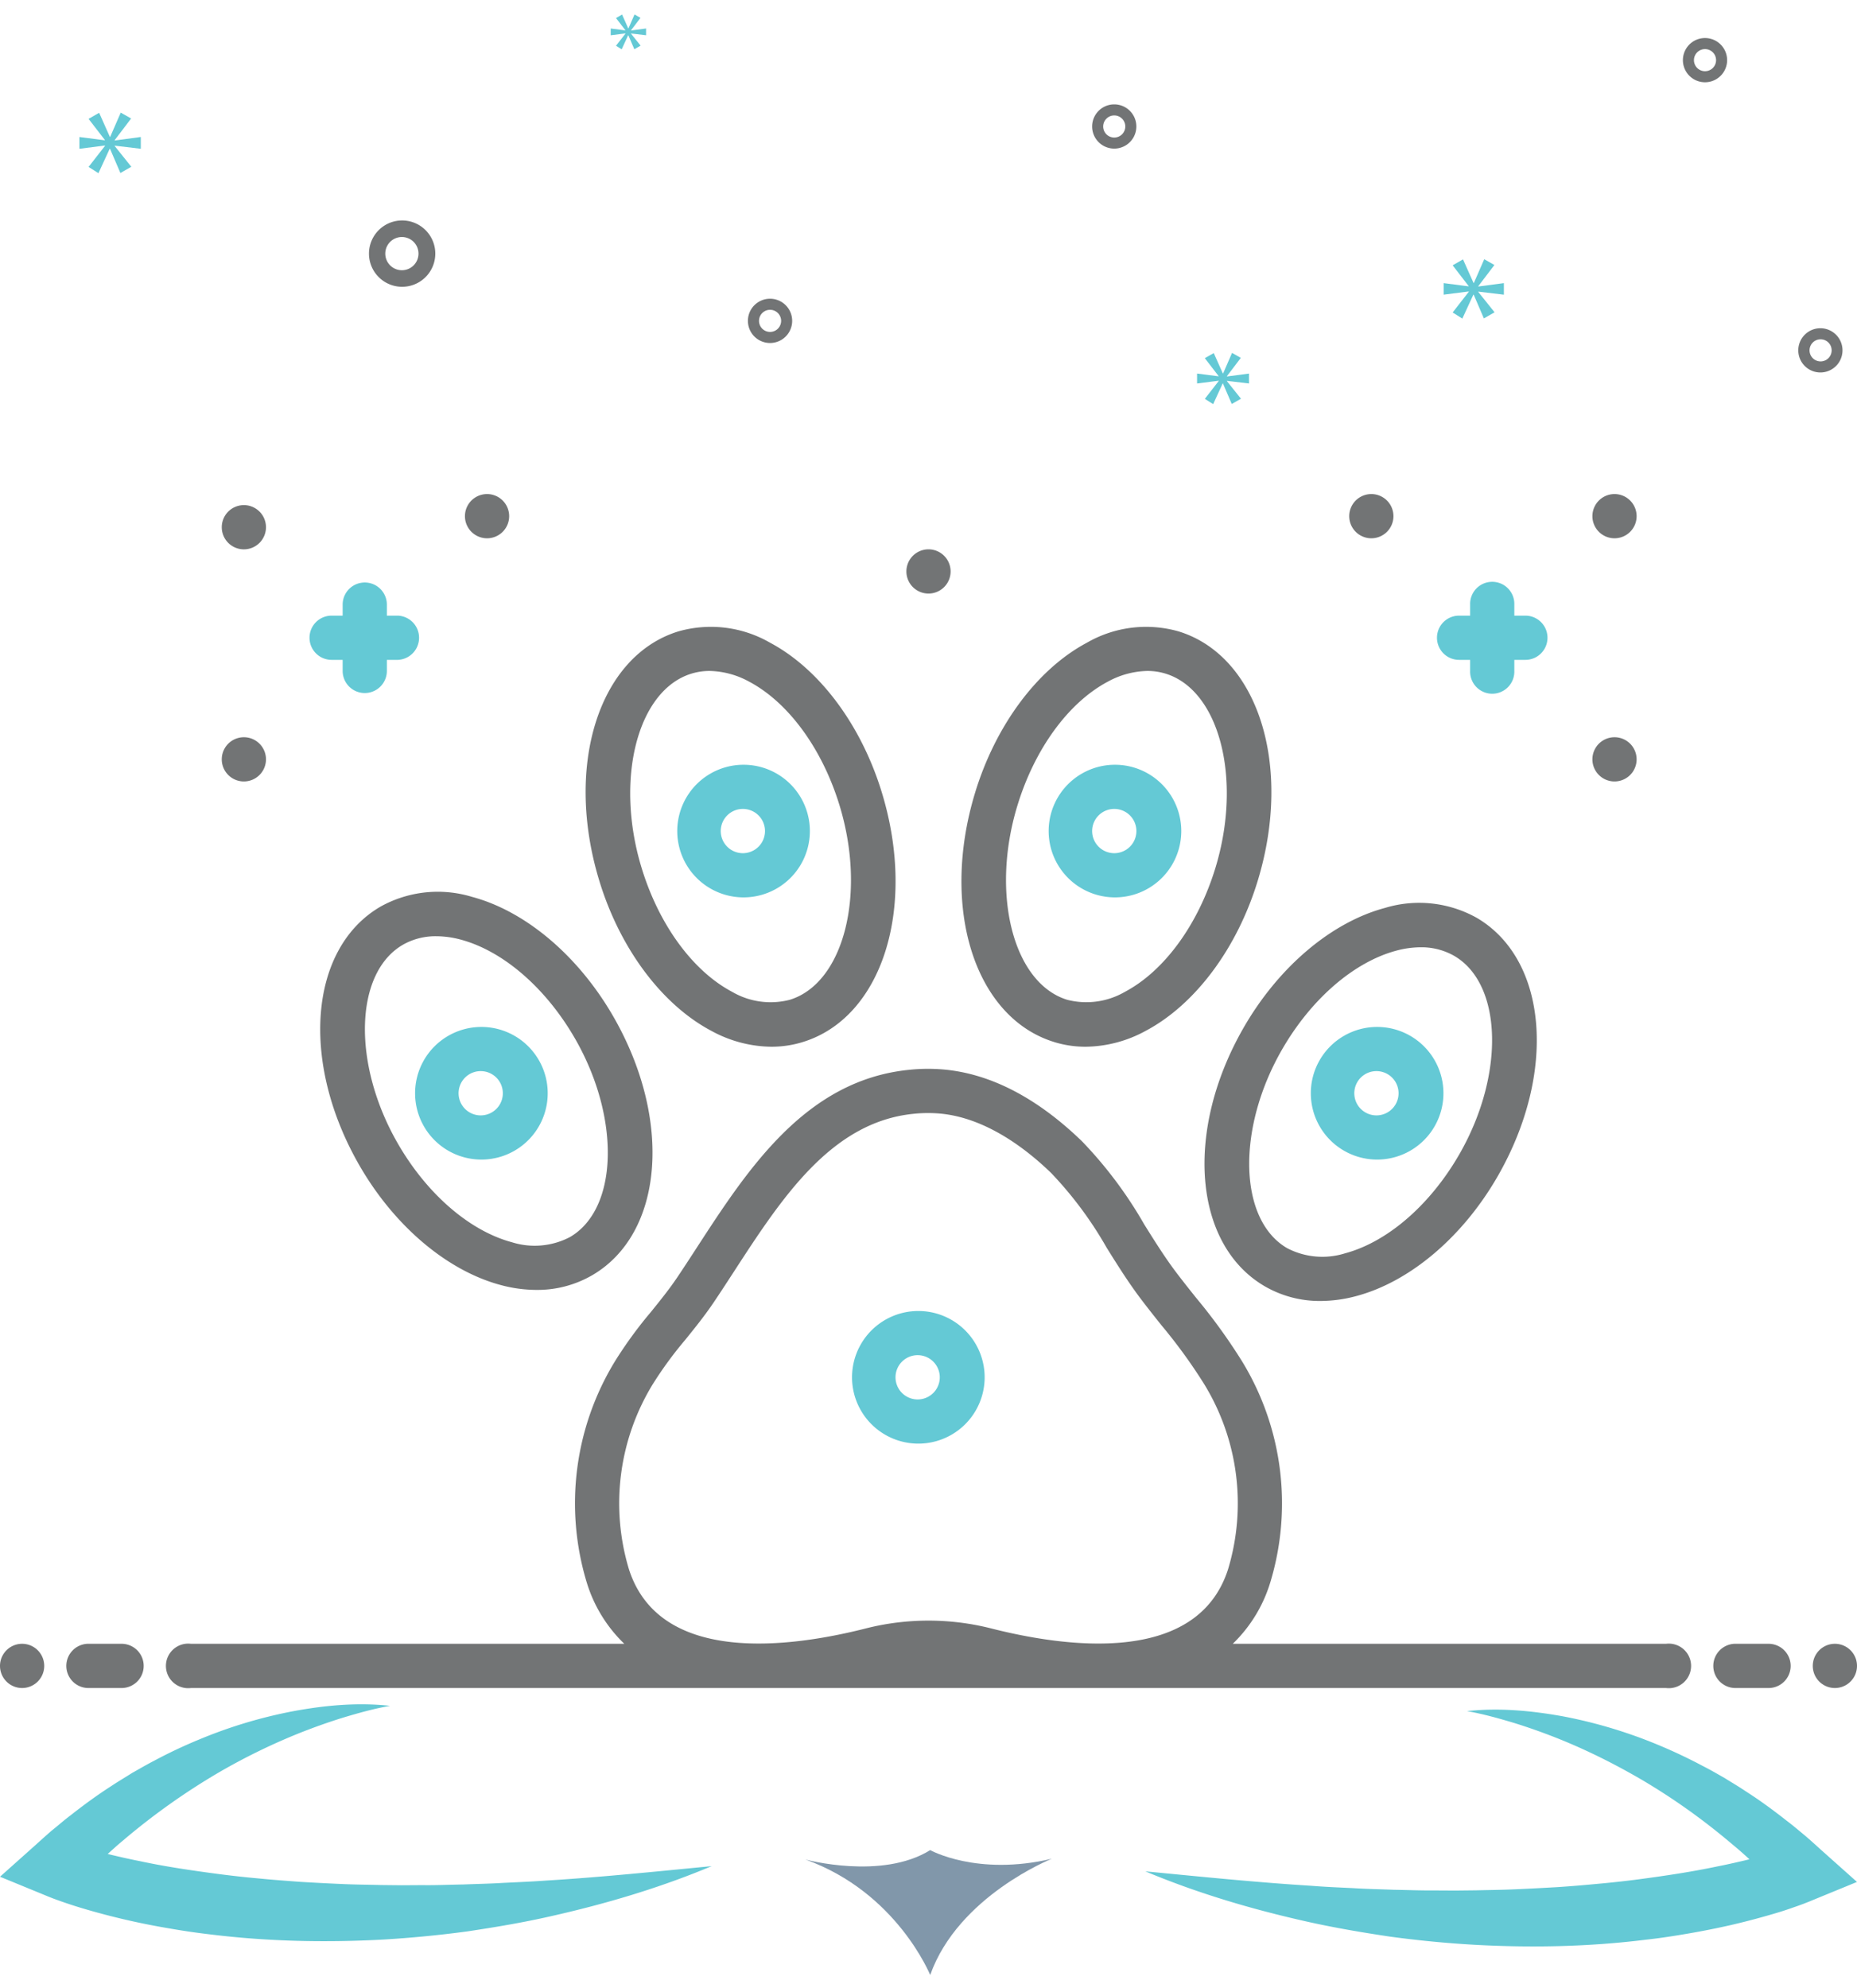
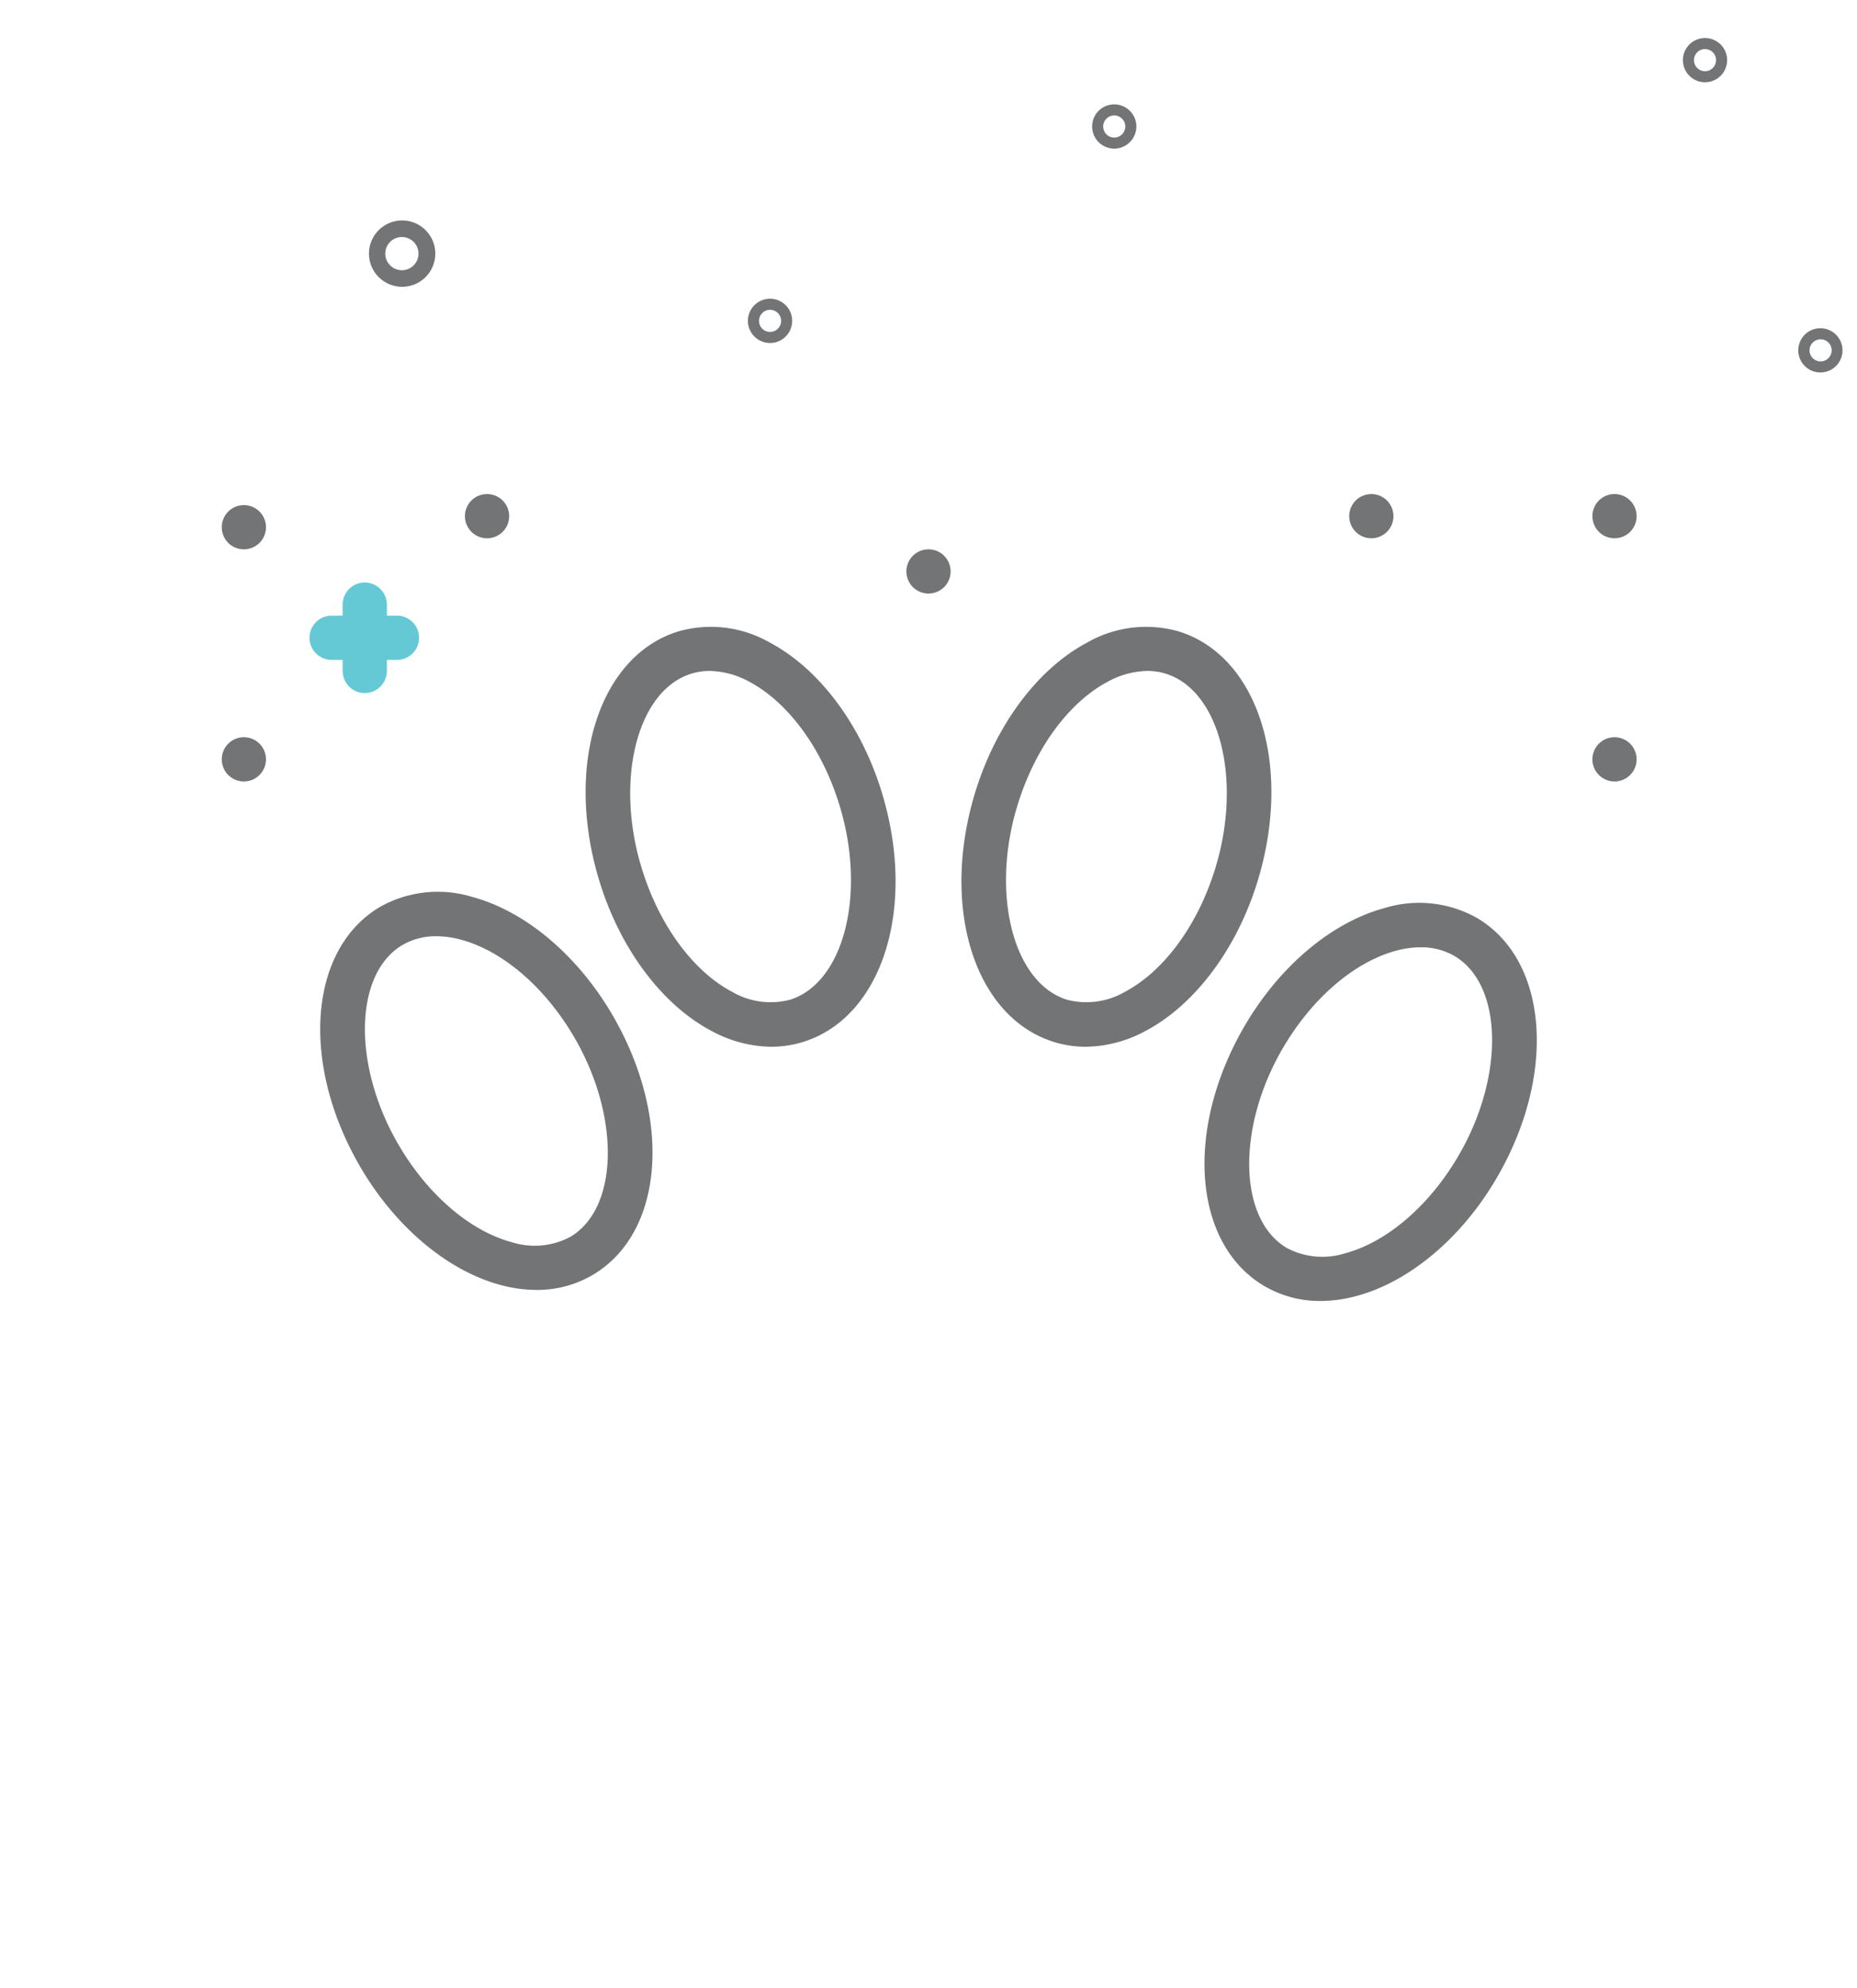
<svg xmlns="http://www.w3.org/2000/svg" width="85" height="91" fill="none">
-   <path fill="#64C9D5" d="M22.035 47a3.035 3.035 0 1 0 0 6.07 3.035 3.035 0 0 0 0-6.07Zm0 4.047a1.013 1.013 0 1 1 0-2.025 1.013 1.013 0 0 1 0 2.025ZM34.035 35a3.035 3.035 0 1 0 0 6.07 3.035 3.035 0 0 0 0-6.07Zm0 4.047a1.013 1.013 0 1 1 0-2.025 1.013 1.013 0 0 1 0 2.025ZM51.035 35a3.035 3.035 0 1 0 0 6.07 3.035 3.035 0 0 0 0-6.07Zm0 4.047a1.013 1.013 0 1 1 0-2.025 1.013 1.013 0 0 1 0 2.025ZM63.035 47a3.035 3.035 0 1 0 0 6.07 3.035 3.035 0 0 0 0-6.07Zm0 4.047a1.013 1.013 0 1 1 0-2.025 1.013 1.013 0 0 1 0 2.025ZM42.035 60a3.035 3.035 0 1 0 0 6.07 3.035 3.035 0 0 0 0-6.07Zm0 4.047a1.013 1.013 0 1 1 0-2.025 1.013 1.013 0 0 1 0 2.025ZM69.821 28.176h-.506v-.505a1.012 1.012 0 1 0-2.023 0v.505h-.506a1.011 1.011 0 1 0 0 2.024h.506v.506a1.012 1.012 0 1 0 2.023 0V30.2h.506a1.011 1.011 0 1 0 0-2.024Z" />
  <path fill="#727475" d="M62.738 24.635a1.012 1.012 0 1 0 0-2.023 1.012 1.012 0 0 0 0 2.023ZM73.869 24.635a1.012 1.012 0 1 0 0-2.023 1.012 1.012 0 0 0 0 2.023ZM73.869 35.764a1.012 1.012 0 1 0 0-2.023 1.012 1.012 0 0 0 0 2.023Z" />
  <path fill="#64C9D5" d="M15.684 30.2v.506a1.012 1.012 0 1 0 2.024 0V30.2h.506a1.013 1.013 0 0 0 0-2.024h-.506v-.505a1.012 1.012 0 0 0-2.024 0v.505h-.505a1.011 1.011 0 0 0 0 2.024h.505Z" />
  <path fill="#727475" d="M22.262 24.635a1.012 1.012 0 1 0 0-2.023 1.012 1.012 0 0 0 0 2.023ZM11.131 25.141a1.012 1.012 0 1 0 0-2.023 1.012 1.012 0 0 0 0 2.023ZM11.131 35.764a1.012 1.012 0 1 0 0-2.023 1.012 1.012 0 0 0 0 2.023ZM42.5 27.165a1.012 1.012 0 1 0 0-2.024 1.012 1.012 0 0 0 0 2.024ZM67.58 41.998a5.396 5.396 0 0 0-4.191-.444c-2.46.659-4.88 2.714-6.477 5.5-2.71 4.73-2.278 9.92.983 11.817a5.01 5.01 0 0 0 2.548.67 6.347 6.347 0 0 0 1.644-.226c2.46-.659 4.881-2.714 6.477-5.5 2.71-4.73 2.278-9.92-.983-11.817Zm-.772 10.812c-1.334 2.327-3.294 4.029-5.244 4.551a3.48 3.48 0 0 1-2.65-.238c-2.212-1.286-2.324-5.437-.246-9.064 1.334-2.327 3.294-4.028 5.245-4.551a4.36 4.36 0 0 1 1.115-.154 3.017 3.017 0 0 1 1.535.393c2.211 1.286 2.323 5.436.245 9.063ZM48.25 47.69a4.89 4.89 0 0 0 1.444.216 5.866 5.866 0 0 0 2.756-.732c2.269-1.207 4.186-3.783 5.127-6.889 1.595-5.267.003-10.268-3.625-11.387a5.422 5.422 0 0 0-4.2.516c-2.269 1.207-4.185 3.782-5.126 6.888-1.595 5.267-.004 10.269 3.624 11.387Zm-1.687-10.8c.788-2.604 2.336-4.73 4.14-5.69a3.93 3.93 0 0 1 1.81-.493c.286-.001.57.041.843.125 2.464.76 3.51 4.82 2.284 8.866-.789 2.603-2.336 4.73-4.14 5.69-.802.467-1.755.6-2.654.368-2.463-.76-3.51-4.82-2.283-8.867ZM28.088 46.548c-1.596-2.786-4.017-4.841-6.477-5.5a5.388 5.388 0 0 0-4.192.444c-3.261 1.897-3.693 7.088-.983 11.818 1.596 2.785 4.017 4.84 6.477 5.5a6.356 6.356 0 0 0 1.644.225 5.009 5.009 0 0 0 2.547-.67c3.262-1.897 3.694-7.088.984-11.817Zm-2.001 10.069a3.479 3.479 0 0 1-2.65.238c-1.95-.522-3.912-2.224-5.245-4.551-2.078-3.627-1.966-7.777.245-9.063.467-.266.997-.401 1.534-.393.377.003.753.055 1.116.154 1.95.523 3.911 2.224 5.245 4.551 2.078 3.628 1.966 7.778-.245 9.064ZM32.55 47.173c.845.468 1.791.72 2.756.733.49 0 .976-.072 1.444-.217 3.628-1.118 5.22-6.12 3.624-11.387-.94-3.106-2.857-5.681-5.127-6.888a5.419 5.419 0 0 0-4.2-.516c-3.627 1.119-5.219 6.12-3.623 11.387.94 3.106 2.857 5.682 5.127 6.889Zm-.906-16.341c.273-.084.557-.126.842-.125a3.93 3.93 0 0 1 1.81.493c1.805.96 3.353 3.086 4.141 5.69 1.226 4.046.18 8.106-2.283 8.866a3.499 3.499 0 0 1-2.653-.369c-1.805-.96-3.352-3.086-4.14-5.689-1.227-4.046-.18-8.107 2.283-8.866ZM18.368 13.125a1.518 1.518 0 1 0 0-3.035 1.518 1.518 0 0 0 0 3.035Zm0-2.277a.76.76 0 1 1 0 1.519.76.76 0 0 1 0-1.519ZM51.002 4.777a1.012 1.012 0 1 0 0 2.024 1.012 1.012 0 0 0 0-2.024Zm0 1.518a.506.506 0 1 1 0-1.012.506.506 0 0 1 0 1.012ZM78.043 1.741a1.012 1.012 0 1 0 0 2.024 1.012 1.012 0 0 0 0-2.024Zm0 1.518a.506.506 0 1 1 0-1.012.506.506 0 0 1 0 1.012ZM83.356 15.023a1.012 1.012 0 1 0 0 2.023 1.012 1.012 0 0 0 0-2.023Zm0 1.517a.506.506 0 1 1 0-1.011.506.506 0 0 1 0 1.011ZM36.26 14.685a1.013 1.013 0 1 0-2.026 0 1.013 1.013 0 0 0 2.026 0Zm-1.518 0a.506.506 0 1 1 1.012 0 .506.506 0 0 1-1.012 0Z" />
-   <path fill="#64C9D5" d="m5.25 6.413.752-.99-.475-.269-.483 1.108h-.016l-.49-1.1-.484.278.745.965v.016l-1.164-.15v.538l1.172-.15v.015l-.753.966.452.285.515-1.116h.015l.475 1.108.5-.285-.761-.95v-.016l1.195.143V6.27L5.25 6.43v-.016ZM28.629 1.538l-.433.556.26.163.296-.643h.009l.274.639.287-.164-.438-.547v-.01l.688.082v-.31l-.688.092v-.01l.433-.569-.273-.155-.279.638h-.009l-.282-.634-.278.16.428.556v.01l-.67-.087v.31l.675-.087v.01ZM68.837 13.486v-.528l-1.172.155v-.015l.738-.97-.466-.264-.474 1.086h-.015l-.482-1.079-.474.272.73.947v.016l-1.142-.148v.528l1.15-.147v.015l-.738.947.443.28.505-1.095h.015l.466 1.087.49-.28-.746-.931v-.015l1.172.14ZM56.16 17.216l.636-.837-.402-.228-.408.938h-.014l-.415-.93-.41.233.63.817v.014l-.984-.127v.455l.991-.127v.013l-.636.817.382.242.435-.945h.013l.403.938.422-.241-.643-.804v-.014l1.01.121v-.455l-1.01.134v-.014Z" />
-   <path fill="#727475" d="M1.012 77.255a1.012 1.012 0 1 0 0-2.024 1.012 1.012 0 0 0 0 2.024ZM5.565 75.23H4.048a1.012 1.012 0 1 0 0 2.025h1.517a1.012 1.012 0 0 0 0-2.024ZM80.952 75.23h-1.517a1.012 1.012 0 1 0 0 2.025h1.517a1.012 1.012 0 0 0 0-2.024ZM83.988 77.255a1.012 1.012 0 1 0 0-2.024 1.012 1.012 0 0 0 0 2.024ZM76.258 75.23h-19.83a6.543 6.543 0 0 0 1.714-2.802 12.462 12.462 0 0 0-1.302-10.145 26.218 26.218 0 0 0-2.095-2.892c-.306-.384-.613-.769-.909-1.16-.526-.697-.981-1.426-1.463-2.197a19.24 19.24 0 0 0-2.851-3.805c-2.048-1.98-4.171-3.083-6.31-3.28a8.379 8.379 0 0 0-1.622.015c-4.724.485-7.366 4.55-9.697 8.138-.303.467-.602.926-.9 1.369-.36.534-.766 1.037-1.196 1.57a19.395 19.395 0 0 0-1.637 2.242 12.463 12.463 0 0 0-1.302 10.145 6.536 6.536 0 0 0 1.718 2.803H8.742a1.02 1.02 0 1 0 0 2.024h67.516a1.02 1.02 0 1 0 0-2.024Zm-46.36-11.91c.443-.704.936-1.374 1.474-2.008.438-.543.891-1.104 1.3-1.712.304-.451.609-.92.918-1.396 2.185-3.363 4.446-6.84 8.207-7.227.409-.044.82-.048 1.23-.013 2.078.19 3.913 1.584 5.087 2.72a17.432 17.432 0 0 1 2.543 3.423c.484.774.984 1.575 1.564 2.343.307.406.624.804.942 1.203a24.315 24.315 0 0 1 1.939 2.666 10.442 10.442 0 0 1 1.112 8.494c-1.413 4.427-7.453 3.587-10.927 2.694a11.699 11.699 0 0 0-5.575 0c-3.473.893-9.513 1.732-10.926-2.694a10.44 10.44 0 0 1 1.112-8.494Z" />
-   <path fill="#64C9D5" d="M23.084 86.17c-.627.04-1.254.051-1.88.076-.628.01-1.255.04-1.877.03l-.935.006-.936-.01c-.622-.016-1.249-.02-1.866-.05a111.9 111.9 0 0 1-1.86-.097c-.618-.046-1.24-.091-1.857-.152a44.73 44.73 0 0 1-1.845-.202c-1.224-.162-2.448-.339-3.646-.597-.49-.096-.971-.207-1.452-.323.223-.203.45-.41.683-.602a30.933 30.933 0 0 1 4.273-3.054 28.437 28.437 0 0 1 3.818-1.877c.662-.262 1.34-.505 2.033-.718.693-.207 1.396-.404 2.119-.53-1.472-.162-2.974-.026-4.44.247a21.71 21.71 0 0 0-4.314 1.3 22.35 22.35 0 0 0-2.053.97c-.339.173-.662.365-.996.552-.319.202-.647.394-.966.607-.637.41-1.254.86-1.85 1.33-.304.227-.587.48-.886.718-.288.248-.566.505-.85.758L0 85.892l1.911.784.268.111.243.096a21.193 21.193 0 0 0 1.441.48 32.776 32.776 0 0 0 3.864.89 32.2 32.2 0 0 0 1.947.284c2.604.319 5.223.37 7.823.233a52.13 52.13 0 0 0 3.878-.374c1.285-.193 2.559-.405 3.823-.693 2.523-.567 5.001-1.3 7.378-2.296-2.564.248-5.092.51-7.61.662-.623.046-1.255.071-1.882.102ZM83.503 84.795c-.283-.253-.561-.51-.85-.758-.293-.243-.58-.49-.884-.718-.597-.47-1.209-.92-1.851-1.33-.314-.213-.642-.405-.966-.607-.328-.187-.657-.38-.996-.551a23.776 23.776 0 0 0-2.053-.971 22.057 22.057 0 0 0-4.314-1.3c-1.466-.268-2.968-.41-4.44-.248.724.127 1.427.324 2.12.531.692.213 1.37.455 2.032.718 1.33.531 2.6 1.168 3.818 1.876a29.408 29.408 0 0 1 3.464 2.387c.273.218.541.44.81.668.232.192.46.394.682.602-.48.116-.961.227-1.452.323-1.198.253-2.422.435-3.645.597-.612.08-1.23.147-1.846.202-.617.06-1.234.111-1.856.152-.622.035-1.239.07-1.861.096-.622.03-1.244.035-1.866.05l-.936.01-.935-.005c-.627.006-1.249-.02-1.876-.03-.627-.025-1.254-.035-1.881-.076-.627-.03-1.26-.055-1.886-.106-2.524-.157-5.047-.415-7.61-.662 2.376.996 4.854 1.73 7.377 2.296 1.26.283 2.538.5 3.823.692a49.55 49.55 0 0 0 3.879.374c2.599.142 5.218.091 7.822-.232.653-.07 1.3-.172 1.947-.283a36.391 36.391 0 0 0 1.937-.385 33.832 33.832 0 0 0 1.927-.505c.318-.091.637-.193.96-.309.162-.055.32-.111.48-.172l.244-.096.268-.111L85 86.13l-1.497-1.335Z" />
-   <path fill="#8197AA" d="M36.864 85.103s3.5.951 5.714-.43c0 0 2.14 1.204 5.568.395 0 0-4.283 1.7-5.568 5.32-.005 0-1.522-3.783-5.714-5.285Z" />
</svg>